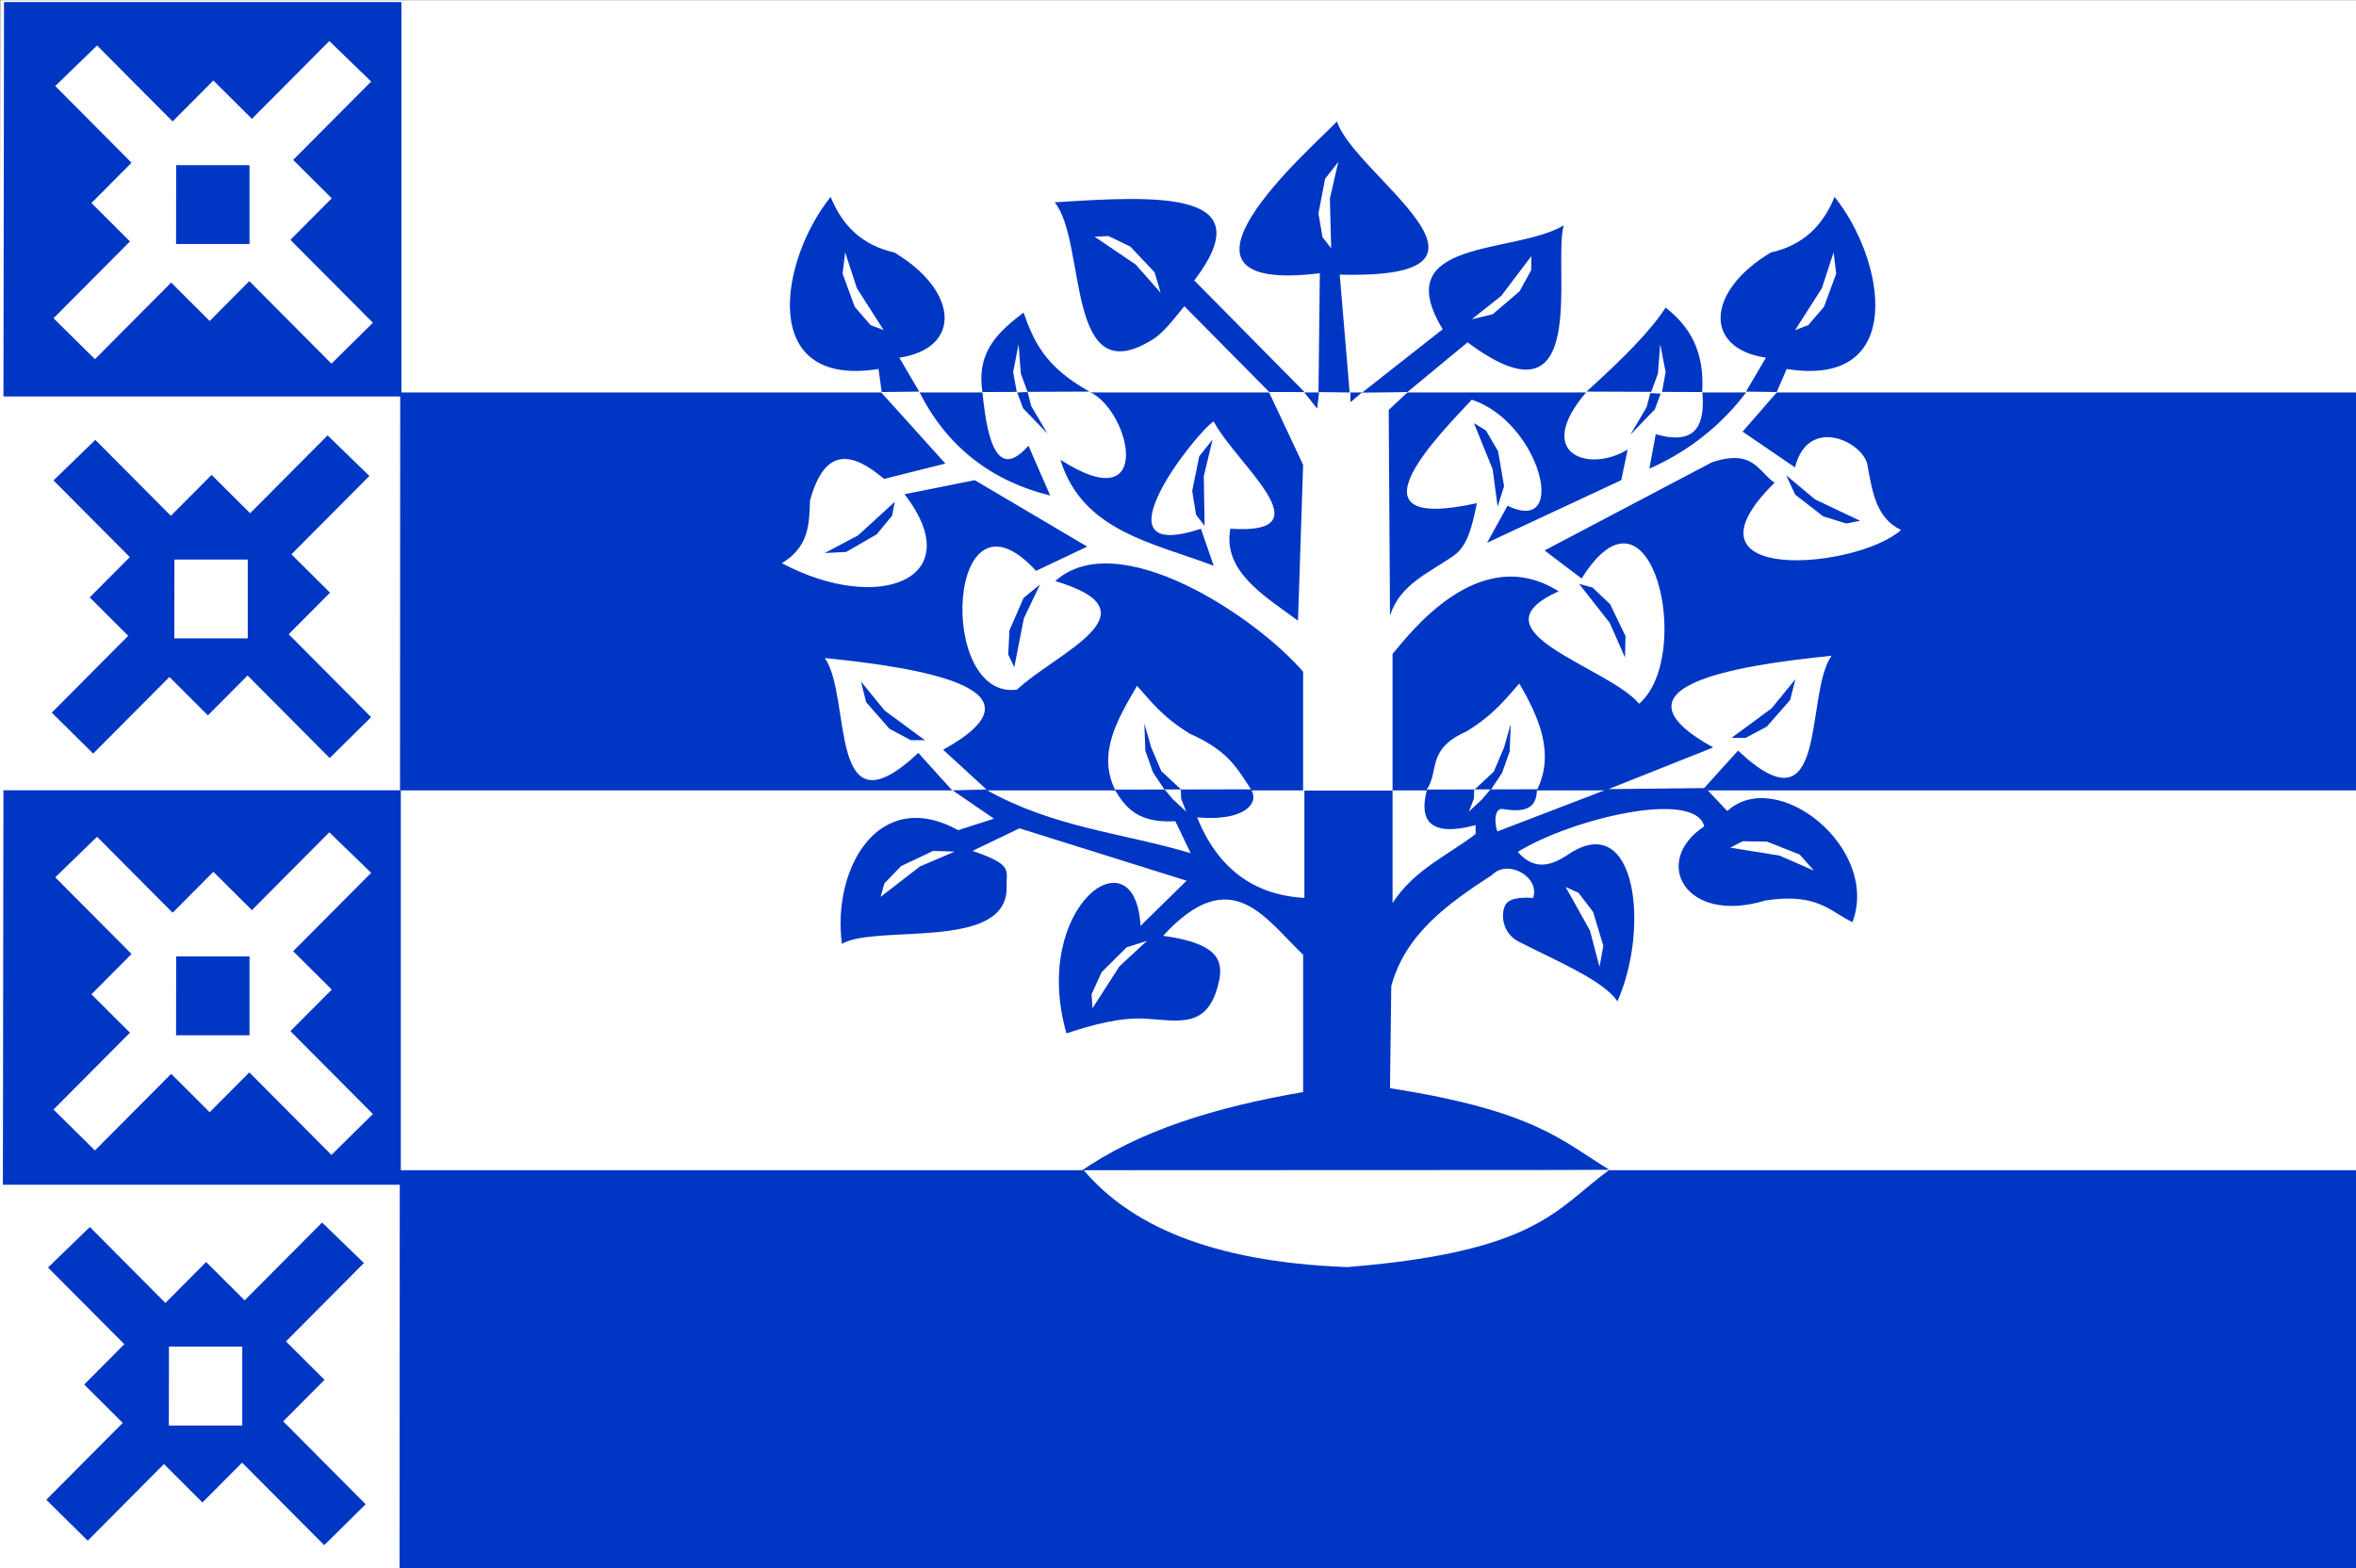
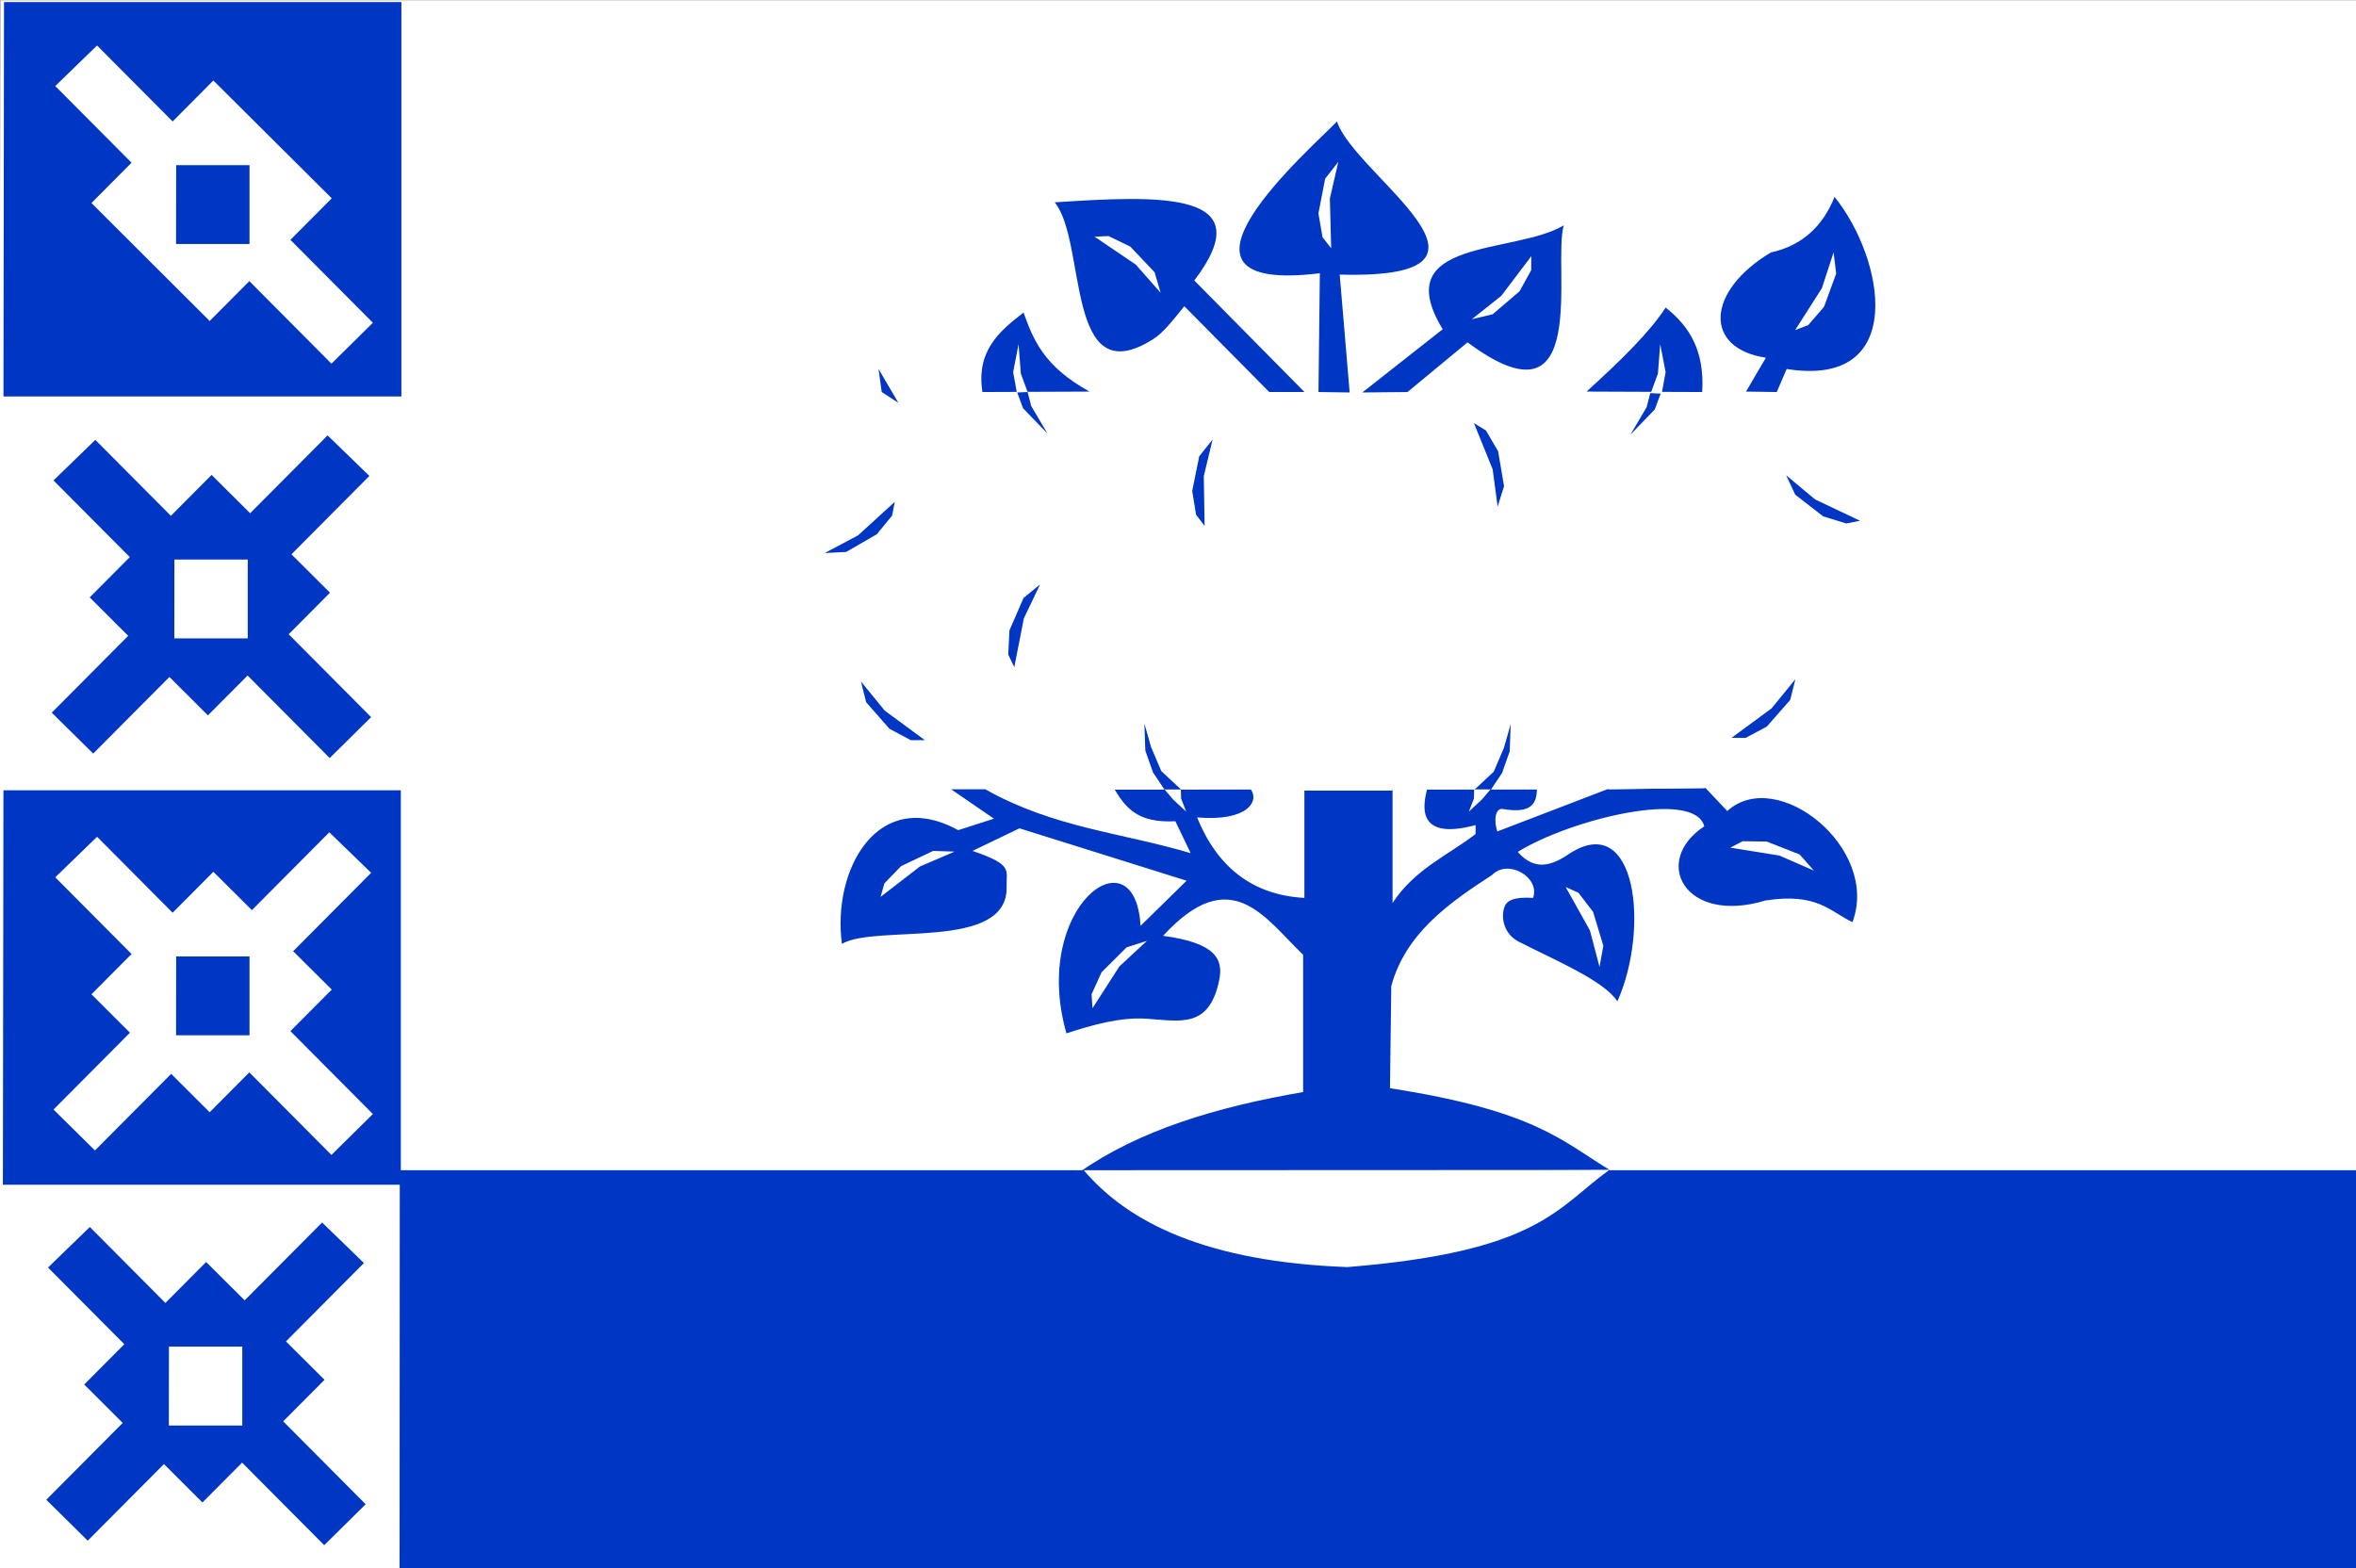
<svg xmlns="http://www.w3.org/2000/svg" height="217" width="326">
  <rect width="100%" height="100%" fill="#808080" stroke="none" />
  <path d="m.065.034-.462 217.919h328.712v-217.919h-328.25z" fill="#fff" />
  <g fill="#0036c4">
-     <path d="m55.377 54.305-.027 55.078h272.73v-55.078h-272.702z" />
    <path d="m55.316 161.938-.027 56.453h272.73v-56.453h-272.702z" />
    <path d="m.556.285-.077 54.578h55.062v-54.578h-54.985z" />
    <path d="m.477 109.366-.077 54.578h55.062v-54.578h-54.985z" />
    <path d="m12.41 82.67 16.359 16.326 16.893-16.976-16.382-16.302-16.869 16.952z" />
    <path d="m7.162 98.619 5.733 5.663 38.218-38.421-5.787-5.609-38.164 38.367z" />
    <path d="m51.353 99.239-5.733 5.663-38.218-38.421 5.787-5.609 38.164 38.367z" />
  </g>
  <path d="m24.134 77.43-.014 10.914h10.161v-10.914h-10.146z" fill="#fff" />
  <path d="m11.652 191.593 16.359 16.326 16.893-16.976-16.382-16.302-16.869 16.952z" fill="#0036c4" />
  <path d="m6.405 207.542 5.733 5.663 38.218-38.421-5.787-5.609-38.164 38.367z" fill="#0036c4" />
  <path d="m50.595 208.163-5.733 5.663-38.218-38.421 5.787-5.609 38.164 38.367z" fill="#0036c4" />
  <path d="m23.377 186.353-.014 10.914h10.161v-10.914h-10.146z" fill="#fff" />
  <path d="m12.652 137.593 16.359 16.326 16.893-16.976-16.382-16.302-16.869 16.952z" fill="#fff" />
  <path d="m7.405 153.542 5.733 5.663 38.218-38.421-5.787-5.609-38.164 38.367z" fill="#fff" />
  <path d="m51.595 154.163-5.733 5.663-38.218-38.421 5.787-5.609 38.164 38.367z" fill="#fff" />
  <path d="m24.377 132.353-.014 10.914h10.161v-10.914h-10.146z" fill="#0036c4" />
  <path d="m12.652 28.093 16.359 16.326 16.893-16.976-16.382-16.302-16.869 16.952z" fill="#fff" />
-   <path d="m7.405 44.042 5.733 5.663 38.218-38.421-5.787-5.609-38.164 38.367z" fill="#fff" />
  <path d="m51.595 44.663-5.733 5.663-38.218-38.421 5.787-5.609 38.164 38.367z" fill="#fff" />
  <path d="m24.377 22.853-.014 10.914h10.161v-10.914h-10.146z" fill="#0036c4" />
  <path d="m149.314 162.25c8.23-5.812 19.011-9.073 31-11.125v-19c-5.335-5.118-9.977-12.854-19.375-2.625 7.337 1 8.366 3.257 7.751 6.188-1.403 6.695-5.382 5.582-10.108 5.282-3.538-.225-7.432.844-11.018 2.03-5.008-17.56 9.533-28.113 10.25-14.875l6.375-6.25-23.125-7.25-6.5 3.125c5.696 1.93 4.648 2.675 4.72 4.935.285 9.018-18.082 5.14-22.788 7.931-1.38-10.354 5.027-21.821 16.087-15.733l4.95-1.591-5.922-4.066h4.729c9.487 5.353 18.93 6.001 28.417 8.839l-2.121-4.419c-5.174.269-6.838-1.822-8.397-4.375l18.827-.044c1.206 1.619-.4 4.485-7.425 3.889 2.843 6.99 7.764 10.746 14.849 11.137v-15.026h12.198v15.733c3.075-4.692 7.575-6.536 11.49-9.546v-1.237c-8.641 2.334-7.108-3.275-6.718-4.95h15.203c-.041 1.879-.675 3.426-4.712 2.725-1.066-.185-1.273 1.616-.768 3.108l15.203-5.834 13.612-.177 3.005 3.182c6.858-6.253 21.17 5.106 17.324 15.38-3.197-1.542-4.879-4.093-12.021-3.005-11.196 3.399-15.815-5.443-8.485-10.253-1.316-5.191-18.491-1.003-25.809 3.536 2.416 2.758 4.832 1.851 7.248.177 9.191-5.828 11.018 10.452 6.541 20.506-1.83-2.894-8.975-5.851-13.655-8.266-2.008-1.036-2.49-3.222-1.998-4.737.297-.915 1.252-1.491 3.986-1.317 1.005-2.866-3.473-5.443-5.657-3.182-6.136 3.974-11.995 8.165-13.965 15.38l-.177 14.142c20.071 3.109 23.801 7.307 30.406 11.314z" fill="#0036c4" />
  <path d="m216.64 122.75 3.359 6.01 1.326 5.038.53-2.917-1.414-4.685-2.033-2.652z" fill="#fff" />
  <path d="m239.415 117.306 6.798 1.09 4.775 2.083-1.96-2.224-4.553-1.794-3.341-.049-1.72.894z" fill="#fff" />
  <path d="m151.169 139.527 3.721-5.793 3.82-3.542-2.823.906-3.467 3.454-1.382 3.042z" fill="#fff" />
  <path d="m121.847 124.112 5.449-4.209 4.787-2.055-2.963-.094-4.425 2.09-2.323 2.402-.526 1.866z" fill="#fff" />
-   <path d="m131.752 109.375-4.688-5.188c-12.671 11.924-9.132-7.761-12.938-13.125 13.447 1.354 31.586 4.297 16.375 12.688l6 5.5z" fill="#fff" />
  <path d="m127.966 102.421-5.546-4.081-3.293-4.037.725 2.875 3.227 3.679 2.948 1.572 1.938-.008z" fill="#0036c4" />
  <path d="m154.282 109.271c-2.444-5.018.321-9.69 3.049-14.363 1.928 2.148 3.458 4.249 7.295 6.621 5.625 2.484 6.682 5.102 8.482 7.698l-18.827.044z" fill="#fff" />
  <path d="m158.348 100.123.133 3.757 1.061 3.005 1.591 2.386 2.331.022-2.773-2.585-1.414-3.315-.928-3.27z" fill="#0036c4" />
  <path d="m161.143 109.249 1.182 1.392 1.812 1.679-.707-1.812-.033-1.26-2.254-0z" fill="#fff" />
  <path d="m180.312 109.404v-16.44c-6.43-7.527-25.584-20.38-34.295-12.551 14.483 4.302.22 9.854-5.303 15.026-11.152 1.46-9.673-29.891 2.652-16.44l7.071-3.359-15.556-9.192-9.723 1.945c9.067 11.71-3.495 16.684-16.971 9.546 3.767-2.27 3.797-5.474 3.889-8.662 2.059-7.522 5.849-6.736 10.253-3.005l8.485-2.121-8.971-9.944 5.37.022c3.82 7.634 10.036 12.362 18.098 14.341l-3.005-6.894c-4.001 4.566-5.648.211-6.364-7.425l14.783-.044c5.672 2.526 9.202 17.905-4 9.413 3.056 9.909 12.793 11.468 21.213 14.672l-1.768-5.127c-15.276 5.074-.525-13.488 1.768-14.849 3.108 5.91 15.817 15.76 2.298 14.849-1.034 5.842 4.492 9.16 9.369 12.728l.707-21.567-4.752-10.118 4.887.062 1.81 2.278.271-2.287 4.326-.031v1.435l1.591-1.341 6.364-.073-2.652 2.475.177 28.461c1.424-4.396 5.359-5.855 8.868-8.333 1.885-1.331 2.521-4.116 3.153-7.223-19.095 4.211-4.727-9.956-.707-14.319 9.396 3.049 13.559 18.854 4.95 14.672l-2.828 5.127 18.562-8.662.884-4.243c-5.303 3.276-13.133.693-5.701-7.955l16.042-.022c.374 4.439-.732 7.51-6.452 5.856l-.884 4.773c5.641-2.488 10.151-6.233 13.435-10.607l4.243-0-4.773 5.48 7.248 4.95c1.85-7.445 9.905-3.346 10.076 0 .657 3.471 1.191 7.023 4.596 8.662-6.076 5.458-31.895 7.659-17.501-6.541-2.28-1.55-2.921-4.739-8.662-2.828l-23.158 12.198 5.127 3.889c9.704-15.586 15.628 10.715 7.955 17.324-4.35-5.17-23.596-9.967-11.137-15.556-11.053-6.984-20.711 6.008-22.981 8.662v18.915z" fill="#fff" />
  <g fill="#0036c4">
    <path d="m123.811 69.446-5.085 4.642-4.603 2.441 2.961-.149 4.238-2.446 2.118-2.584.371-1.903z" />
    <path d="m140.346 92.326 1.325-6.756 2.247-4.7-2.291 1.882-1.951 4.488-.164 3.337.834 1.75z" />
    <path d="m166.681 72.773-.113-6.884 1.218-5.065-1.848 2.318-.972 4.796.535 3.298 1.181 1.538z" />
    <path d="m203.951 58.557 2.587 6.381.69 5.164.888-2.828-.822-4.824-1.688-2.884-1.655-1.009z" />
-     <path d="m218.504 80.804 4.253 5.415 2.094 4.77.07-2.964-2.126-4.407-2.421-2.303-1.87-.51z" />
    <path d="m257.369 72.064-6.219-2.954-3.999-3.339 1.257 2.685 3.866 2.999 3.193.984 1.902-.376z" />
-     <path d="m122.002 54.25-.438-3.188c-16.803 2.685-13.576-15.213-6.625-23.812 1.602 3.977 4.379 6.709 8.812 7.688 8.934 5.334 9.369 13.255.688 14.562l2.75 4.688z" />
+     <path d="m122.002 54.25-.438-3.188l2.75 4.688z" />
  </g>
  <path d="m122.268 45.679-3.703-5.804-1.617-4.952-.359 2.943 1.685 4.594 2.184 2.529 1.811.691z" fill="#fff" />
  <path d="m135.939 54.25c-.886-5.7 2.331-8.401 5.688-11 1.34 3.701 2.737 7.4 9.125 10.938z" fill="#0036c4" />
  <path d="m140.939 47.625-.75 3.875.5 2.75h1.5l-.938-2.562z" fill="#fff" />
  <path d="m140.752 54.312.812 2.188 3.375 3.5-2.25-3.812-.5-1.938z" fill="#0036c4" />
  <path d="m180.502 54.25-15.25-15.438c9.448-12.405-4.627-11.779-19.312-10.812 4.491 5.495 1.37 26.698 13.628 18.93 1.395-.884 2.685-2.563 4.309-4.555l11.75 11.875z" fill="#0036c4" />
  <path d="m151.451 32.75 5.7 3.862 3.447 3.906-.836-2.844-3.367-3.551-3.007-1.456-1.937.083z" fill="#fff" />
  <path d="m188.502 54.312 11.125-8.75c-7.697-12.651 9.939-10.31 16.75-14.375-1.609 5.523 3.912 29.009-13.312 16.188l-8.312 6.875z" fill="#0036c4" />
  <path d="m211.89 35.445-4.153 5.491-4.08 3.239 2.884-.687 3.721-3.178 1.611-2.927.018-1.938z" fill="#fff" />
  <path d="m182.439 54.25.188-16.438c-24.619 3.02-1.175-17.297 2.375-21 2.37 7.412 27.005 21.905.375 21.188l1.375 16.312z" fill="#0036c4" />
  <path d="m184.195 34.355-.18-6.883 1.168-5.077-1.825 2.336-.926 4.805.567 3.293 1.196 1.526z" fill="#fff" />
  <path d="m245.848 54.25 1.375-3.188c16.803 2.685 13.576-15.213 6.625-23.812-1.602 3.977-4.379 6.709-8.812 7.688-8.934 5.334-9.369 13.255-.688 14.562l-2.75 4.688z" fill="#0036c4" />
  <path d="m248.394 45.679 3.703-5.804 1.617-4.952.359 2.943-1.685 4.594-2.184 2.529-1.811.691z" fill="#fff" />
  <path d="m235.535 54.25c.346-5.7-1.759-9.088-5.063-11.688-2.092 3.271-6.073 7.217-10.938 11.625z" fill="#0036c4" />
  <path d="m229.723 47.625.75 3.875-.5 2.75h-1.5l.938-2.562z" fill="#fff" />
  <path d="m235.805 109.059 4.688-5.188c12.671 11.924 9.132-7.761 12.937-13.125-13.447 1.354-31.586 4.297-16.375 12.688l-14.485 5.765z" fill="#fff" />
  <path d="m239.591 102.105 5.546-4.081 3.293-4.037-.725 2.875-3.227 3.679-2.948 1.572-1.938-.008z" fill="#0036c4" />
  <path d="m212.701 109.264c2.444-5.018.254-9.999-2.475-14.672-1.928 2.148-3.458 4.249-7.295 6.621-5.625 2.484-3.721 5.455-5.521 8.051l15.335-.044-.044.044z" fill="#fff" />
  <path d="m209.033 100.204-.133 3.757-1.061 3.005-1.591 2.386-2.331.022 2.773-2.585 1.414-3.315.928-3.27z" fill="#0036c4" />
  <path d="m206.237 109.242-1.182 1.392-1.812 1.679.707-1.812.033-1.26 2.254-0z" fill="#fff" />
  <path d="m149.959 161.938 72.707-.03c-7.275 5.261-9.755 11.302-36.239 13.435-19.369-.716-30.276-6.1-36.468-13.405z" fill="#fff" />
  <path d="m229.782 54.47-.812 2.188-3.375 3.5 2.25-3.812.5-1.938z" fill="#0036c4" />
</svg>